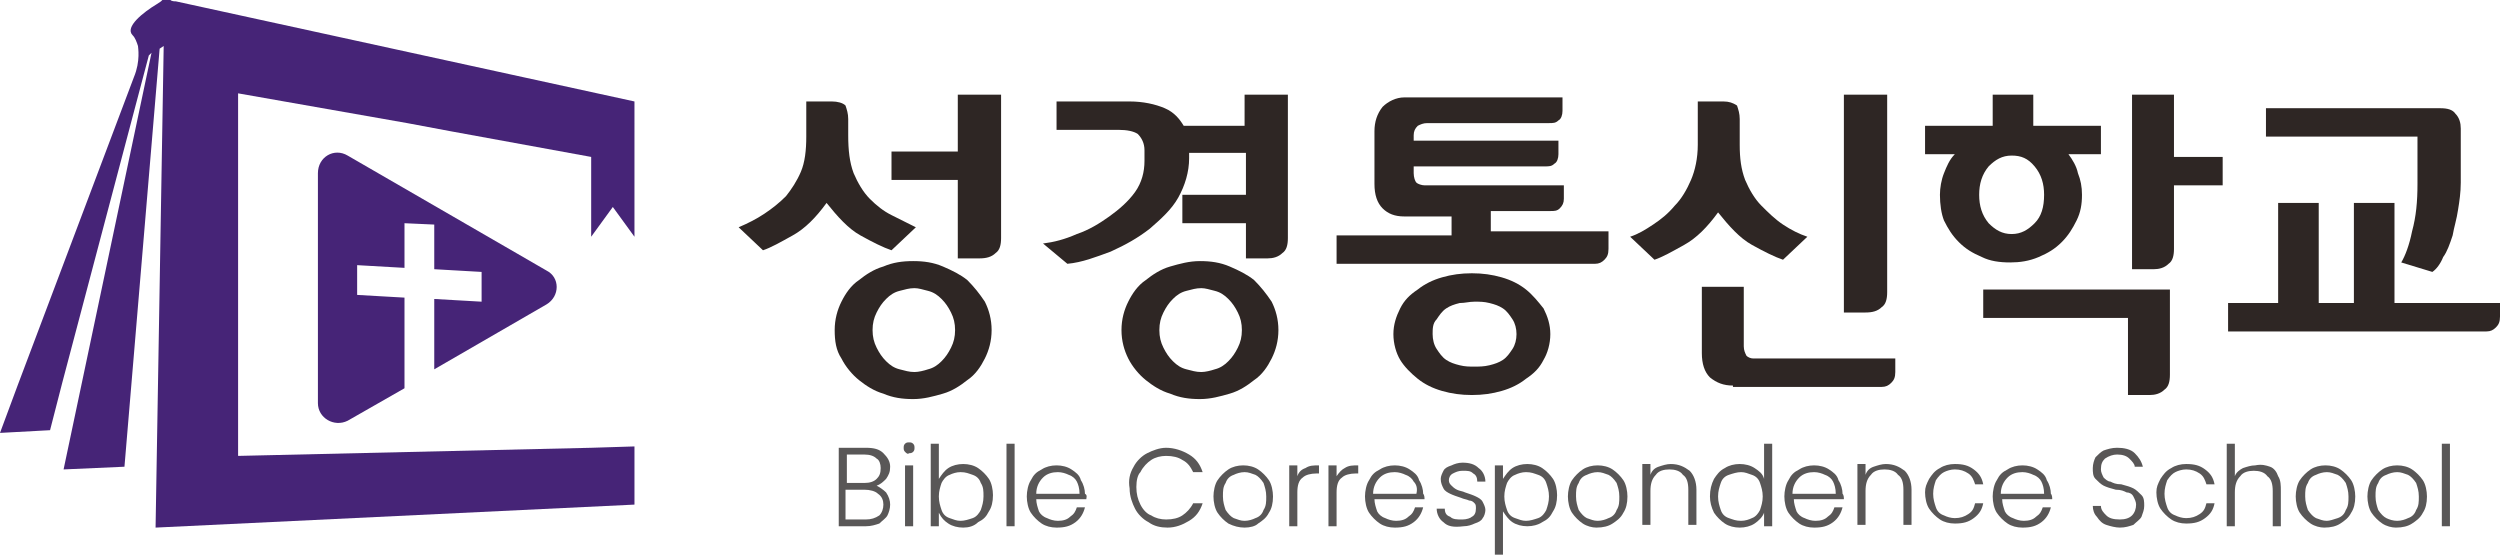
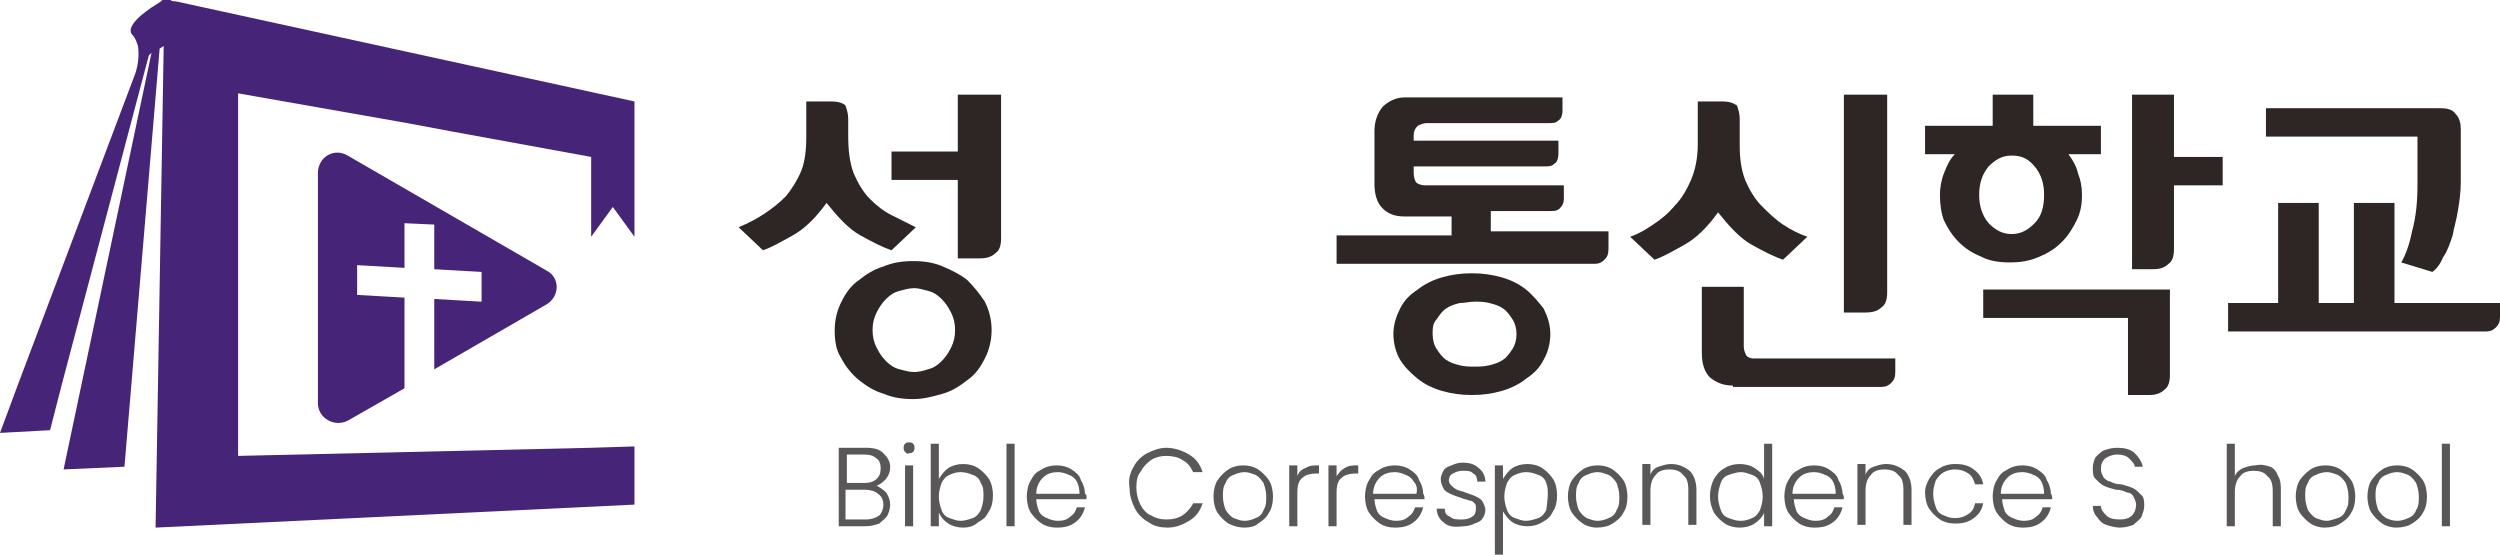
<svg xmlns="http://www.w3.org/2000/svg" version="1.1" id="레이어_1" x="0px" y="0px" viewBox="0 0 184.8 41" style="enable-background:new 0 0 184.8 41;" xml:space="preserve">
  <style type="text/css">
	.st0{fill:#2E2624;}
	.st1{fill:#595757;}
	.st2{fill:#462477;}
</style>
  <g>
    <g>
      <path class="st0" d="M62.7,8.8V10c0,1.1,0.1,2,0.4,2.8c0.3,0.7,0.7,1.4,1.2,1.9c0.5,0.5,1,0.9,1.6,1.2c0.6,0.3,1.2,0.6,1.8,0.9    l-1.8,1.7c-0.6-0.2-1.4-0.6-2.3-1.1c-0.9-0.5-1.7-1.4-2.5-2.4c-0.8,1.1-1.6,1.9-2.5,2.4c-0.9,0.5-1.6,0.9-2.2,1.1l-1.8-1.7    c0.7-0.3,1.3-0.6,1.9-1c0.6-0.4,1.1-0.8,1.6-1.3c0.4-0.5,0.8-1.1,1.1-1.8c0.3-0.7,0.4-1.6,0.4-2.6V7.5h1.9c0.4,0,0.8,0.1,1,0.3    C62.6,8.1,62.7,8.4,62.7,8.8z M61.7,24.4c0-0.8,0.2-1.5,0.5-2.1c0.3-0.6,0.7-1.2,1.3-1.6c0.5-0.4,1.1-0.8,1.8-1    c0.7-0.3,1.4-0.4,2.2-0.4c0.8,0,1.5,0.1,2.2,0.4c0.7,0.3,1.3,0.6,1.8,1c0.5,0.5,0.9,1,1.3,1.6c0.3,0.6,0.5,1.3,0.5,2.1    c0,0.8-0.2,1.5-0.5,2.1c-0.3,0.6-0.7,1.2-1.3,1.6c-0.5,0.4-1.1,0.8-1.8,1c-0.7,0.2-1.4,0.4-2.2,0.4c-0.8,0-1.5-0.1-2.2-0.4    c-0.7-0.2-1.3-0.6-1.8-1c-0.5-0.4-1-1-1.3-1.6C61.8,25.9,61.7,25.2,61.7,24.4z M64.5,24.4c0,0.5,0.1,0.9,0.3,1.3    c0.2,0.4,0.4,0.7,0.7,1c0.3,0.3,0.6,0.5,1,0.6c0.4,0.1,0.7,0.2,1.1,0.2c0.3,0,0.7-0.1,1-0.2c0.4-0.1,0.7-0.3,1-0.6    c0.3-0.3,0.5-0.6,0.7-1c0.2-0.4,0.3-0.8,0.3-1.3c0-0.5-0.1-0.9-0.3-1.3c-0.2-0.4-0.4-0.7-0.7-1c-0.3-0.3-0.6-0.5-1-0.6    c-0.4-0.1-0.7-0.2-1-0.2c-0.4,0-0.7,0.1-1.1,0.2c-0.4,0.1-0.7,0.3-1,0.6c-0.3,0.3-0.5,0.6-0.7,1C64.6,23.5,64.5,23.9,64.5,24.4z     M70.8,7H74v10.6c0,0.5-0.1,0.9-0.4,1.1c-0.3,0.3-0.7,0.4-1.2,0.4h-1.6v-5.8h-4.9v-2.1h4.9V7z" />
-       <path class="st0" d="M92.1,7h3.1v10.6c0,0.5-0.1,0.9-0.4,1.1c-0.3,0.3-0.7,0.4-1.1,0.4h-1.6v-2.6h-4.7v-2.1h4.7v-3.1h-4.2v0.4    c0,1-0.3,2-0.8,2.9c-0.5,0.9-1.3,1.6-2.1,2.3c-0.9,0.7-1.8,1.2-2.9,1.7c-1.1,0.4-2.1,0.8-3.2,0.9l-1.8-1.5    c0.8-0.1,1.6-0.3,2.5-0.7c0.9-0.3,1.7-0.8,2.4-1.3c0.7-0.5,1.4-1.1,1.9-1.8c0.5-0.7,0.7-1.5,0.7-2.3v-0.8c0-0.5-0.2-0.9-0.5-1.2    c-0.3-0.2-0.8-0.3-1.4-0.3h-4.6V7.5h5.4c1,0,1.9,0.2,2.6,0.5c0.7,0.3,1.1,0.8,1.4,1.3h4.5V7z M82.9,24.4c0-0.8,0.2-1.5,0.5-2.1    c0.3-0.6,0.7-1.2,1.3-1.6c0.5-0.4,1.1-0.8,1.8-1s1.4-0.4,2.2-0.4c0.8,0,1.5,0.1,2.2,0.4c0.7,0.3,1.3,0.6,1.8,1    c0.5,0.5,0.9,1,1.3,1.6c0.3,0.6,0.5,1.3,0.5,2.1c0,0.8-0.2,1.5-0.5,2.1c-0.3,0.6-0.7,1.2-1.3,1.6c-0.5,0.4-1.1,0.8-1.8,1    c-0.7,0.2-1.4,0.4-2.2,0.4c-0.8,0-1.5-0.1-2.2-0.4c-0.7-0.2-1.3-0.6-1.8-1c-0.5-0.4-1-1-1.3-1.6C83.1,25.9,82.9,25.2,82.9,24.4z     M85.7,24.4c0,0.5,0.1,0.9,0.3,1.3c0.2,0.4,0.4,0.7,0.7,1c0.3,0.3,0.6,0.5,1,0.6c0.4,0.1,0.7,0.2,1.1,0.2c0.3,0,0.7-0.1,1-0.2    c0.4-0.1,0.7-0.3,1-0.6c0.3-0.3,0.5-0.6,0.7-1c0.2-0.4,0.3-0.8,0.3-1.3c0-0.5-0.1-0.9-0.3-1.3c-0.2-0.4-0.4-0.7-0.7-1    c-0.3-0.3-0.6-0.5-1-0.6c-0.4-0.1-0.7-0.2-1-0.2c-0.4,0-0.7,0.1-1.1,0.2c-0.4,0.1-0.7,0.3-1,0.6c-0.3,0.3-0.5,0.6-0.7,1    C85.8,23.5,85.7,23.9,85.7,24.4z" />
      <path class="st0" d="M118.9,17.4v1c0,0.4-0.1,0.6-0.3,0.8c-0.2,0.2-0.4,0.3-0.7,0.3H98.8v-2.1h8.5V16h-3.5c-0.7,0-1.2-0.2-1.6-0.6    c-0.4-0.4-0.6-1-0.6-1.8V9.7c0-0.7,0.2-1.3,0.6-1.8c0.4-0.4,1-0.7,1.6-0.7h11.7v1c0,0.3-0.1,0.6-0.3,0.7c-0.2,0.2-0.4,0.2-0.7,0.2    h-9c-0.3,0-0.5,0.1-0.7,0.2c-0.2,0.2-0.3,0.4-0.3,0.7v0.4h10.7v1c0,0.3-0.1,0.6-0.3,0.7c-0.2,0.2-0.4,0.2-0.7,0.2h-9.7v0.5    c0,0.3,0.1,0.6,0.2,0.7c0.1,0.1,0.4,0.2,0.6,0.2h10.3v1c0,0.3-0.1,0.5-0.3,0.7c-0.2,0.2-0.4,0.2-0.7,0.2h-4.4v1.5H118.9z     M103,24.7c0-0.7,0.2-1.3,0.5-1.9c0.3-0.6,0.7-1,1.3-1.4c0.5-0.4,1.1-0.7,1.8-0.9c0.7-0.2,1.4-0.3,2.2-0.3c0.8,0,1.5,0.1,2.2,0.3    c0.7,0.2,1.3,0.5,1.8,0.9c0.5,0.4,0.9,0.9,1.3,1.4c0.3,0.6,0.5,1.2,0.5,1.9c0,0.7-0.2,1.4-0.5,1.9c-0.3,0.6-0.7,1-1.3,1.4    c-0.5,0.4-1.1,0.7-1.8,0.9c-0.7,0.2-1.4,0.3-2.2,0.3c-0.8,0-1.5-0.1-2.2-0.3c-0.7-0.2-1.3-0.5-1.8-0.9c-0.5-0.4-1-0.9-1.3-1.4    C103.2,26.1,103,25.4,103,24.7z M105.9,24.7c0,0.4,0.1,0.8,0.3,1.1c0.2,0.3,0.4,0.6,0.7,0.8c0.3,0.2,0.6,0.3,1,0.4    c0.4,0.1,0.7,0.1,1.1,0.1c0.3,0,0.7,0,1.1-0.1c0.4-0.1,0.7-0.2,1-0.4c0.3-0.2,0.5-0.5,0.7-0.8c0.2-0.3,0.3-0.7,0.3-1.1    c0-0.4-0.1-0.8-0.3-1.1c-0.2-0.3-0.4-0.6-0.7-0.8c-0.3-0.2-0.6-0.3-1-0.4c-0.4-0.1-0.7-0.1-1.1-0.1c-0.4,0-0.7,0.1-1.1,0.1    c-0.4,0.1-0.7,0.2-1,0.4c-0.3,0.2-0.5,0.5-0.7,0.8C105.9,23.9,105.9,24.3,105.9,24.7z" />
      <path class="st0" d="M128.6,8.8v1.9c0,1,0.1,1.8,0.4,2.6c0.3,0.7,0.7,1.4,1.2,1.9c0.5,0.5,1,1,1.6,1.4c0.6,0.4,1.2,0.7,1.8,0.9    l-1.8,1.7c-0.6-0.2-1.4-0.6-2.3-1.1c-0.9-0.5-1.7-1.4-2.5-2.4c-0.8,1.1-1.6,1.9-2.5,2.4c-0.9,0.5-1.6,0.9-2.2,1.1l-1.8-1.7    c0.6-0.2,1.1-0.5,1.7-0.9c0.6-0.4,1.1-0.8,1.6-1.4c0.5-0.5,0.9-1.2,1.2-1.9c0.3-0.7,0.5-1.6,0.5-2.6V7.5h1.9c0.4,0,0.7,0.1,1,0.3    C128.5,8.1,128.6,8.4,128.6,8.8z M128.1,28.5c-0.7,0-1.2-0.2-1.7-0.6c-0.4-0.4-0.6-1-0.6-1.8v-4.9h3.1v4.4c0,0.3,0.1,0.5,0.2,0.7    c0.1,0.1,0.3,0.2,0.5,0.2h10.5v1c0,0.4-0.1,0.6-0.3,0.8c-0.2,0.2-0.4,0.3-0.7,0.3H128.1z M136.4,7h3.1v14.6c0,0.5-0.1,0.9-0.4,1.1    c-0.3,0.3-0.7,0.4-1.2,0.4h-1.6V7z" />
      <path class="st0" d="M143.4,14.4c0-0.5,0.1-1.1,0.3-1.6c0.2-0.5,0.4-1,0.8-1.4h-2.2V9.3h5V7h3v2.3h5v2.1h-2.4    c0.3,0.4,0.6,0.9,0.7,1.4c0.2,0.5,0.3,1,0.3,1.6c0,0.7-0.1,1.3-0.4,1.9c-0.3,0.6-0.6,1.1-1.1,1.6c-0.5,0.5-1,0.8-1.7,1.1    c-0.7,0.3-1.4,0.4-2.1,0.4c-0.8,0-1.5-0.1-2.1-0.4c-0.7-0.3-1.2-0.6-1.7-1.1c-0.5-0.5-0.8-1-1.1-1.6    C143.5,15.8,143.4,15.1,143.4,14.4z M146.3,14.4c0,0.8,0.2,1.5,0.7,2.1c0.5,0.5,1,0.8,1.7,0.8c0.7,0,1.2-0.3,1.7-0.8    c0.5-0.5,0.7-1.2,0.7-2.1c0-0.8-0.2-1.5-0.7-2.1c-0.5-0.6-1-0.8-1.7-0.8c-0.7,0-1.2,0.3-1.7,0.8C146.5,12.9,146.3,13.6,146.3,14.4    z M160.4,21.4v6.3c0,0.5-0.1,0.9-0.4,1.1c-0.3,0.3-0.7,0.4-1.1,0.4h-1.6v-5.7h-10.7v-2.1H160.4z M160.7,11.6h3.6v2.1h-3.6v4.7    c0,0.5-0.1,0.9-0.4,1.1c-0.3,0.3-0.7,0.4-1.1,0.4h-1.6V7h3.1V11.6z" />
      <path class="st0" d="M184.8,22.4v1c0,0.4-0.1,0.6-0.3,0.8c-0.2,0.2-0.4,0.3-0.7,0.3h-19.1v-2.1h3.7v-7.4h3v7.4h2.6v-7.4h3v7.4    H184.8z M178.9,10.1h-11.4V8h12.9c0.5,0,0.9,0.1,1.1,0.4c0.3,0.3,0.4,0.7,0.4,1.1v4c0,0.7-0.1,1.4-0.2,2c-0.1,0.7-0.3,1.3-0.4,1.9    c-0.2,0.6-0.4,1.2-0.7,1.6c-0.2,0.5-0.5,0.9-0.8,1.1l-2.3-0.7c0.3-0.5,0.6-1.3,0.8-2.3c0.3-1.1,0.4-2.2,0.4-3.5V10.1z" />
    </g>
    <g>
      <path class="st1" d="M65.5,36.4c0.2,0.3,0.3,0.6,0.3,0.9c0,0.3-0.1,0.6-0.2,0.8c-0.1,0.2-0.4,0.4-0.6,0.6c-0.3,0.1-0.6,0.2-1,0.2    h-2v-5.8H64c0.6,0,1,0.1,1.3,0.4c0.3,0.3,0.5,0.6,0.5,1c0,0.4-0.1,0.6-0.3,0.9c-0.2,0.2-0.4,0.4-0.7,0.5    C65,36,65.3,36.2,65.5,36.4z M62.6,35.7h1.3c0.4,0,0.7-0.1,0.9-0.3c0.2-0.2,0.3-0.4,0.3-0.8c0-0.3-0.1-0.6-0.3-0.7    c-0.2-0.2-0.5-0.3-0.9-0.3h-1.3V35.7z M65,38.1c0.2-0.2,0.3-0.5,0.3-0.8s-0.1-0.6-0.4-0.8c-0.2-0.2-0.6-0.3-1-0.3h-1.4v2.2H64    C64.4,38.4,64.7,38.3,65,38.1z" />
      <path class="st1" d="M66.9,33.4c-0.1-0.1-0.1-0.2-0.1-0.3c0-0.1,0-0.2,0.1-0.3c0.1-0.1,0.2-0.1,0.3-0.1c0.1,0,0.2,0,0.3,0.1    c0.1,0.1,0.1,0.2,0.1,0.3c0,0.1,0,0.2-0.1,0.3c-0.1,0.1-0.2,0.1-0.3,0.1C67.1,33.6,67,33.5,66.9,33.4z M67.5,34.4v4.5h-0.6v-4.5    H67.5z" />
      <path class="st1" d="M70.1,34.6c0.3-0.2,0.7-0.3,1.1-0.3c0.4,0,0.8,0.1,1.1,0.3c0.3,0.2,0.6,0.5,0.8,0.8c0.2,0.3,0.3,0.8,0.3,1.2    c0,0.5-0.1,0.9-0.3,1.2c-0.2,0.4-0.4,0.6-0.8,0.8C72,38.9,71.6,39,71.2,39c-0.4,0-0.8-0.1-1.1-0.3c-0.3-0.2-0.5-0.4-0.7-0.8v1    h-0.6v-6.1h0.6v2.6C69.6,35.1,69.8,34.8,70.1,34.6z M72.5,35.7c-0.1-0.3-0.3-0.5-0.6-0.6c-0.3-0.1-0.5-0.2-0.9-0.2    c-0.3,0-0.6,0.1-0.8,0.2c-0.3,0.1-0.5,0.4-0.6,0.6c-0.1,0.3-0.2,0.6-0.2,1c0,0.4,0.1,0.7,0.2,1c0.1,0.3,0.3,0.5,0.6,0.6    c0.3,0.1,0.5,0.2,0.8,0.2c0.3,0,0.6-0.1,0.9-0.2c0.3-0.1,0.5-0.4,0.6-0.6c0.1-0.3,0.2-0.6,0.2-1C72.7,36.3,72.7,36,72.5,35.7z" />
      <path class="st1" d="M75,32.8v6.1h-0.6v-6.1H75z" />
      <path class="st1" d="M80.3,36.9h-3.7c0,0.3,0.1,0.6,0.2,0.9c0.1,0.2,0.3,0.4,0.6,0.5c0.2,0.1,0.5,0.2,0.8,0.2    c0.4,0,0.7-0.1,0.9-0.3c0.3-0.2,0.4-0.4,0.5-0.7h0.6c-0.1,0.4-0.3,0.8-0.7,1.1c-0.4,0.3-0.8,0.4-1.4,0.4c-0.4,0-0.8-0.1-1.1-0.3    c-0.3-0.2-0.6-0.5-0.8-0.8c-0.2-0.3-0.3-0.8-0.3-1.2s0.1-0.9,0.3-1.2c0.2-0.4,0.4-0.6,0.8-0.8c0.3-0.2,0.7-0.3,1.1-0.3    c0.4,0,0.8,0.1,1.1,0.3c0.3,0.2,0.6,0.4,0.7,0.8c0.2,0.3,0.3,0.7,0.3,1C80.4,36.6,80.3,36.8,80.3,36.9z M79.6,35.6    c-0.1-0.2-0.3-0.4-0.6-0.5c-0.2-0.1-0.5-0.2-0.8-0.2c-0.4,0-0.8,0.1-1.1,0.4c-0.3,0.3-0.5,0.7-0.5,1.2h3.2    C79.8,36.1,79.7,35.8,79.6,35.6z" />
      <path class="st1" d="M83.8,34.5c0.2-0.4,0.6-0.8,1-1c0.4-0.2,0.9-0.4,1.4-0.4c0.6,0,1.2,0.2,1.7,0.5c0.5,0.3,0.8,0.7,1,1.3h-0.7    c-0.2-0.4-0.4-0.7-0.8-0.9c-0.3-0.2-0.7-0.3-1.2-0.3c-0.4,0-0.8,0.1-1.1,0.3c-0.3,0.2-0.6,0.5-0.8,0.9C84.1,35.1,84,35.5,84,36    c0,0.5,0.1,0.9,0.3,1.3c0.2,0.4,0.5,0.7,0.8,0.8c0.3,0.2,0.7,0.3,1.1,0.3c0.5,0,0.9-0.1,1.2-0.3c0.3-0.2,0.6-0.5,0.8-0.9h0.7    c-0.2,0.6-0.5,1-1,1.3c-0.5,0.3-1,0.5-1.6,0.5c-0.5,0-1-0.1-1.4-0.4c-0.4-0.2-0.8-0.6-1-1c-0.2-0.4-0.4-0.9-0.4-1.5    C83.4,35.5,83.5,35,83.8,34.5z" />
      <path class="st1" d="M90.8,38.7c-0.3-0.2-0.6-0.5-0.8-0.8c-0.2-0.3-0.3-0.8-0.3-1.2s0.1-0.9,0.3-1.2c0.2-0.3,0.5-0.6,0.8-0.8    c0.3-0.2,0.7-0.3,1.1-0.3c0.4,0,0.8,0.1,1.1,0.3c0.3,0.2,0.6,0.5,0.8,0.8c0.2,0.3,0.3,0.8,0.3,1.2c0,0.5-0.1,0.9-0.3,1.2    c-0.2,0.4-0.5,0.6-0.8,0.8C92.8,38.9,92.4,39,92,39C91.6,39,91.2,38.9,90.8,38.7z M92.8,38.3c0.3-0.1,0.5-0.3,0.6-0.6    c0.2-0.3,0.2-0.6,0.2-1c0-0.4-0.1-0.7-0.2-1c-0.2-0.3-0.4-0.5-0.6-0.6c-0.3-0.1-0.5-0.2-0.8-0.2c-0.3,0-0.6,0.1-0.8,0.2    c-0.3,0.1-0.5,0.3-0.6,0.6c-0.2,0.3-0.2,0.6-0.2,1c0,0.4,0.1,0.7,0.2,1c0.2,0.3,0.4,0.5,0.6,0.6c0.3,0.1,0.5,0.2,0.8,0.2    C92.3,38.5,92.6,38.4,92.8,38.3z" />
      <path class="st1" d="M96.5,34.6c0.3-0.2,0.6-0.2,1-0.2v0.6h-0.2c-0.4,0-0.8,0.1-1,0.3c-0.3,0.2-0.4,0.6-0.4,1.1v2.5h-0.6v-4.5h0.6    v0.8C96,34.9,96.2,34.7,96.5,34.6z" />
      <path class="st1" d="M99.4,34.6c0.3-0.2,0.6-0.2,1-0.2v0.6h-0.2c-0.4,0-0.8,0.1-1,0.3c-0.3,0.2-0.4,0.6-0.4,1.1v2.5h-0.6v-4.5h0.6    v0.8C99,34.9,99.2,34.7,99.4,34.6z" />
      <path class="st1" d="M105.3,36.9h-3.7c0,0.3,0.1,0.6,0.2,0.9c0.1,0.2,0.3,0.4,0.6,0.5c0.2,0.1,0.5,0.2,0.8,0.2    c0.4,0,0.7-0.1,0.9-0.3c0.3-0.2,0.4-0.4,0.5-0.7h0.6c-0.1,0.4-0.3,0.8-0.7,1.1c-0.4,0.3-0.8,0.4-1.4,0.4c-0.4,0-0.8-0.1-1.1-0.3    c-0.3-0.2-0.6-0.5-0.8-0.8c-0.2-0.3-0.3-0.8-0.3-1.2s0.1-0.9,0.3-1.2c0.2-0.4,0.4-0.6,0.8-0.8c0.3-0.2,0.7-0.3,1.1-0.3    c0.4,0,0.8,0.1,1.1,0.3c0.3,0.2,0.6,0.4,0.7,0.8c0.2,0.3,0.3,0.7,0.3,1C105.3,36.6,105.3,36.8,105.3,36.9z M104.5,35.6    c-0.1-0.2-0.3-0.4-0.6-0.5c-0.2-0.1-0.5-0.2-0.8-0.2c-0.4,0-0.8,0.1-1.1,0.4c-0.3,0.3-0.5,0.7-0.5,1.2h3.2    C104.8,36.1,104.7,35.8,104.5,35.6z" />
      <path class="st1" d="M106.7,38.6c-0.3-0.2-0.5-0.6-0.5-1h0.6c0,0.3,0.1,0.5,0.4,0.6c0.2,0.2,0.5,0.2,0.9,0.2    c0.3,0,0.6-0.1,0.7-0.2c0.2-0.1,0.3-0.3,0.3-0.6c0-0.2,0-0.3-0.1-0.4c-0.1-0.1-0.2-0.2-0.4-0.2c-0.2-0.1-0.4-0.1-0.6-0.2    c-0.3-0.1-0.6-0.2-0.8-0.3c-0.2-0.1-0.4-0.2-0.5-0.4c-0.1-0.2-0.2-0.4-0.2-0.7c0-0.2,0.1-0.4,0.2-0.6c0.1-0.2,0.3-0.3,0.6-0.4    c0.2-0.1,0.5-0.2,0.8-0.2c0.5,0,0.9,0.1,1.2,0.4c0.3,0.2,0.5,0.6,0.5,1h-0.6c0-0.3-0.1-0.5-0.3-0.6c-0.2-0.2-0.4-0.2-0.8-0.2    c-0.3,0-0.5,0.1-0.7,0.2c-0.2,0.1-0.3,0.3-0.3,0.5c0,0.2,0.1,0.3,0.2,0.4c0.1,0.1,0.2,0.2,0.4,0.3c0.2,0.1,0.4,0.1,0.6,0.2    c0.3,0.1,0.6,0.2,0.8,0.3c0.2,0.1,0.4,0.2,0.5,0.4c0.1,0.2,0.2,0.4,0.2,0.6c0,0.2-0.1,0.5-0.2,0.6c-0.1,0.2-0.3,0.3-0.6,0.4    c-0.2,0.1-0.5,0.2-0.8,0.2C107.4,39,107,38.9,106.7,38.6z" />
-       <path class="st1" d="M111.8,34.6c0.3-0.2,0.7-0.3,1.1-0.3c0.4,0,0.8,0.1,1.1,0.3c0.3,0.2,0.6,0.5,0.8,0.8c0.2,0.3,0.3,0.8,0.3,1.2    c0,0.5-0.1,0.9-0.3,1.2c-0.2,0.4-0.4,0.6-0.8,0.8c-0.3,0.2-0.7,0.3-1.1,0.3c-0.4,0-0.8-0.1-1.1-0.3c-0.3-0.2-0.5-0.5-0.7-0.8V41    h-0.6v-6.6h0.6v1C111.3,35.1,111.5,34.8,111.8,34.6z M114.3,35.7c-0.1-0.3-0.3-0.5-0.6-0.6c-0.3-0.1-0.5-0.2-0.9-0.2    c-0.3,0-0.6,0.1-0.8,0.2c-0.3,0.1-0.5,0.4-0.6,0.6c-0.1,0.3-0.2,0.6-0.2,1c0,0.4,0.1,0.7,0.2,1c0.1,0.3,0.3,0.5,0.6,0.6    c0.3,0.1,0.5,0.2,0.8,0.2c0.3,0,0.6-0.1,0.9-0.2c0.3-0.1,0.5-0.4,0.6-0.6c0.1-0.3,0.2-0.6,0.2-1C114.5,36.3,114.4,36,114.3,35.7z" />
+       <path class="st1" d="M111.8,34.6c0.3-0.2,0.7-0.3,1.1-0.3c0.4,0,0.8,0.1,1.1,0.3c0.3,0.2,0.6,0.5,0.8,0.8c0.2,0.3,0.3,0.8,0.3,1.2    c0,0.5-0.1,0.9-0.3,1.2c-0.2,0.4-0.4,0.6-0.8,0.8c-0.3,0.2-0.7,0.3-1.1,0.3c-0.4,0-0.8-0.1-1.1-0.3c-0.3-0.2-0.5-0.5-0.7-0.8V41    h-0.6v-6.6h0.6v1C111.3,35.1,111.5,34.8,111.8,34.6z M114.3,35.7c-0.1-0.3-0.3-0.5-0.6-0.6c-0.3-0.1-0.5-0.2-0.9-0.2    c-0.3,0-0.6,0.1-0.8,0.2c-0.3,0.1-0.5,0.4-0.6,0.6c-0.1,0.3-0.2,0.6-0.2,1c0,0.4,0.1,0.7,0.2,1c0.1,0.3,0.3,0.5,0.6,0.6    c0.3,0.1,0.5,0.2,0.8,0.2c0.3,0,0.6-0.1,0.9-0.2c0.3-0.1,0.5-0.4,0.6-0.6C114.5,36.3,114.4,36,114.3,35.7z" />
      <path class="st1" d="M117,38.7c-0.3-0.2-0.6-0.5-0.8-0.8c-0.2-0.3-0.3-0.8-0.3-1.2s0.1-0.9,0.3-1.2c0.2-0.3,0.5-0.6,0.8-0.8    c0.3-0.2,0.7-0.3,1.1-0.3c0.4,0,0.8,0.1,1.1,0.3c0.3,0.2,0.6,0.5,0.8,0.8c0.2,0.3,0.3,0.8,0.3,1.2c0,0.5-0.1,0.9-0.3,1.2    c-0.2,0.4-0.5,0.6-0.8,0.8c-0.3,0.2-0.7,0.3-1.2,0.3C117.7,39,117.3,38.9,117,38.7z M118.9,38.3c0.3-0.1,0.5-0.3,0.6-0.6    c0.2-0.3,0.2-0.6,0.2-1c0-0.4-0.1-0.7-0.2-1c-0.2-0.3-0.4-0.5-0.6-0.6c-0.3-0.1-0.5-0.2-0.8-0.2s-0.6,0.1-0.8,0.2    c-0.3,0.1-0.5,0.3-0.6,0.6c-0.2,0.3-0.2,0.6-0.2,1c0,0.4,0.1,0.7,0.2,1c0.2,0.3,0.4,0.5,0.6,0.6c0.3,0.1,0.5,0.2,0.8,0.2    C118.4,38.5,118.7,38.4,118.9,38.3z" />
      <path class="st1" d="M124.9,34.8c0.3,0.3,0.5,0.8,0.5,1.4v2.6h-0.6v-2.6c0-0.5-0.1-0.9-0.4-1.1c-0.2-0.3-0.6-0.4-1-0.4    c-0.4,0-0.8,0.1-1,0.4c-0.3,0.3-0.4,0.7-0.4,1.2v2.5h-0.6v-4.5h0.6v0.8c0.1-0.3,0.3-0.5,0.6-0.6c0.3-0.1,0.6-0.2,0.9-0.2    C124.1,34.3,124.5,34.5,124.9,34.8z" />
      <path class="st1" d="M126.7,35.4c0.2-0.3,0.4-0.6,0.8-0.8c0.3-0.2,0.7-0.3,1.1-0.3c0.4,0,0.8,0.1,1.1,0.3c0.3,0.2,0.6,0.4,0.7,0.8    v-2.6h0.6v6.1h-0.6v-1c-0.1,0.3-0.4,0.6-0.7,0.8c-0.3,0.2-0.7,0.3-1.1,0.3c-0.4,0-0.8-0.1-1.1-0.3c-0.3-0.2-0.6-0.5-0.8-0.8    c-0.2-0.4-0.3-0.8-0.3-1.2C126.4,36.2,126.5,35.8,126.7,35.4z M130.1,35.7c-0.1-0.3-0.3-0.5-0.6-0.6c-0.3-0.1-0.5-0.2-0.8-0.2    c-0.3,0-0.6,0.1-0.9,0.2c-0.3,0.1-0.5,0.3-0.6,0.6c-0.1,0.3-0.2,0.6-0.2,1c0,0.4,0.1,0.7,0.2,1c0.1,0.3,0.3,0.5,0.6,0.6    c0.3,0.1,0.5,0.2,0.9,0.2c0.3,0,0.6-0.1,0.8-0.2c0.3-0.1,0.5-0.4,0.6-0.6c0.1-0.3,0.2-0.6,0.2-1C130.3,36.3,130.2,36,130.1,35.7z" />
      <path class="st1" d="M136.3,36.9h-3.7c0,0.3,0.1,0.6,0.2,0.9c0.1,0.2,0.3,0.4,0.6,0.5c0.2,0.1,0.5,0.2,0.8,0.2    c0.4,0,0.7-0.1,0.9-0.3c0.3-0.2,0.4-0.4,0.5-0.7h0.6c-0.1,0.4-0.3,0.8-0.7,1.1c-0.4,0.3-0.8,0.4-1.4,0.4c-0.4,0-0.8-0.1-1.1-0.3    c-0.3-0.2-0.6-0.5-0.8-0.8c-0.2-0.3-0.3-0.8-0.3-1.2s0.1-0.9,0.3-1.2c0.2-0.4,0.4-0.6,0.8-0.8c0.3-0.2,0.7-0.3,1.1-0.3    c0.4,0,0.8,0.1,1.1,0.3c0.3,0.2,0.6,0.4,0.7,0.8c0.2,0.3,0.3,0.7,0.3,1C136.3,36.6,136.3,36.8,136.3,36.9z M135.5,35.6    c-0.1-0.2-0.3-0.4-0.6-0.5c-0.2-0.1-0.5-0.2-0.8-0.2c-0.4,0-0.8,0.1-1.1,0.4c-0.3,0.3-0.5,0.7-0.5,1.2h3.2    C135.7,36.1,135.6,35.8,135.5,35.6z" />
      <path class="st1" d="M140.8,34.8c0.3,0.3,0.5,0.8,0.5,1.4v2.6h-0.6v-2.6c0-0.5-0.1-0.9-0.4-1.1c-0.2-0.3-0.6-0.4-1-0.4    c-0.4,0-0.8,0.1-1,0.4c-0.3,0.3-0.4,0.7-0.4,1.2v2.5h-0.6v-4.5h0.6v0.8c0.1-0.3,0.3-0.5,0.6-0.6c0.3-0.1,0.6-0.2,0.9-0.2    C140,34.3,140.4,34.5,140.8,34.8z" />
      <path class="st1" d="M142.6,35.4c0.2-0.3,0.4-0.6,0.8-0.8c0.3-0.2,0.7-0.3,1.1-0.3c0.6,0,1,0.1,1.4,0.4c0.4,0.3,0.6,0.6,0.7,1.1    h-0.6c-0.1-0.3-0.2-0.6-0.5-0.8c-0.3-0.2-0.6-0.3-1-0.3c-0.3,0-0.6,0.1-0.8,0.2c-0.2,0.1-0.4,0.3-0.6,0.6c-0.1,0.3-0.2,0.6-0.2,1    c0,0.4,0.1,0.7,0.2,1c0.1,0.3,0.3,0.5,0.6,0.6c0.2,0.1,0.5,0.2,0.8,0.2c0.4,0,0.7-0.1,1-0.3c0.3-0.2,0.4-0.4,0.5-0.8h0.6    c-0.1,0.5-0.3,0.8-0.7,1.1c-0.4,0.3-0.8,0.4-1.4,0.4c-0.4,0-0.8-0.1-1.1-0.3c-0.3-0.2-0.6-0.5-0.8-0.8c-0.2-0.3-0.3-0.8-0.3-1.2    S142.4,35.8,142.6,35.4z" />
      <path class="st1" d="M151.7,36.9h-3.7c0,0.3,0.1,0.6,0.2,0.9c0.1,0.2,0.3,0.4,0.6,0.5c0.2,0.1,0.5,0.2,0.8,0.2    c0.4,0,0.7-0.1,0.9-0.3c0.3-0.2,0.4-0.4,0.5-0.7h0.6c-0.1,0.4-0.3,0.8-0.7,1.1c-0.4,0.3-0.8,0.4-1.4,0.4c-0.4,0-0.8-0.1-1.1-0.3    c-0.3-0.2-0.6-0.5-0.8-0.8c-0.2-0.3-0.3-0.8-0.3-1.2s0.1-0.9,0.3-1.2c0.2-0.4,0.4-0.6,0.8-0.8c0.3-0.2,0.7-0.3,1.1-0.3    c0.4,0,0.8,0.1,1.1,0.3c0.3,0.2,0.6,0.4,0.7,0.8c0.2,0.3,0.3,0.7,0.3,1C151.7,36.6,151.7,36.8,151.7,36.9z M150.9,35.6    c-0.1-0.2-0.3-0.4-0.6-0.5c-0.2-0.1-0.5-0.2-0.8-0.2c-0.4,0-0.8,0.1-1.1,0.4c-0.3,0.3-0.5,0.7-0.5,1.2h3.2    C151.1,36.1,151,35.8,150.9,35.6z" />
      <path class="st1" d="M155.7,38.8c-0.3-0.1-0.5-0.3-0.7-0.6c-0.2-0.2-0.3-0.5-0.3-0.8h0.6c0,0.3,0.2,0.5,0.4,0.7    c0.2,0.2,0.5,0.3,1,0.3c0.4,0,0.7-0.1,0.9-0.3c0.2-0.2,0.3-0.5,0.3-0.8c0-0.2-0.1-0.4-0.2-0.6c-0.1-0.2-0.3-0.3-0.5-0.3    c-0.2-0.1-0.4-0.2-0.8-0.2c-0.4-0.1-0.7-0.2-0.9-0.3c-0.2-0.1-0.4-0.3-0.6-0.5c-0.2-0.2-0.2-0.5-0.2-0.8c0-0.3,0.1-0.6,0.2-0.8    c0.2-0.2,0.4-0.4,0.6-0.5c0.3-0.1,0.6-0.2,1-0.2c0.5,0,1,0.1,1.3,0.4c0.3,0.3,0.5,0.6,0.6,1h-0.6c0-0.2-0.2-0.4-0.4-0.6    c-0.2-0.2-0.5-0.3-0.9-0.3c-0.3,0-0.6,0.1-0.9,0.3c-0.2,0.2-0.3,0.4-0.3,0.8c0,0.2,0.1,0.4,0.2,0.6c0.1,0.1,0.3,0.3,0.5,0.3    c0.2,0.1,0.4,0.2,0.8,0.2c0.4,0.1,0.7,0.2,0.9,0.3c0.2,0.1,0.4,0.3,0.6,0.5c0.2,0.2,0.2,0.5,0.2,0.8c0,0.3-0.1,0.5-0.2,0.8    c-0.1,0.2-0.4,0.4-0.6,0.6c-0.3,0.1-0.6,0.2-1,0.2C156.4,39,156,38.9,155.7,38.8z" />
-       <path class="st1" d="M159.7,35.4c0.2-0.3,0.4-0.6,0.8-0.8c0.3-0.2,0.7-0.3,1.1-0.3c0.6,0,1,0.1,1.4,0.4c0.4,0.3,0.6,0.6,0.7,1.1    h-0.6c-0.1-0.3-0.2-0.6-0.5-0.8c-0.3-0.2-0.6-0.3-1-0.3c-0.3,0-0.6,0.1-0.8,0.2c-0.2,0.1-0.4,0.3-0.6,0.6c-0.1,0.3-0.2,0.6-0.2,1    c0,0.4,0.1,0.7,0.2,1c0.1,0.3,0.3,0.5,0.6,0.6c0.2,0.1,0.5,0.2,0.8,0.2c0.4,0,0.7-0.1,1-0.3c0.3-0.2,0.4-0.4,0.5-0.8h0.6    c-0.1,0.5-0.3,0.8-0.7,1.1c-0.4,0.3-0.8,0.4-1.4,0.4c-0.4,0-0.8-0.1-1.1-0.3c-0.3-0.2-0.6-0.5-0.8-0.8c-0.2-0.3-0.3-0.8-0.3-1.2    S159.5,35.8,159.7,35.4z" />
      <path class="st1" d="M167.8,34.5c0.3,0.1,0.5,0.4,0.6,0.7c0.2,0.3,0.2,0.7,0.2,1.1v2.6h-0.6v-2.6c0-0.5-0.1-0.9-0.4-1.1    c-0.2-0.3-0.6-0.4-1-0.4c-0.4,0-0.8,0.1-1,0.4c-0.3,0.3-0.4,0.7-0.4,1.2v2.5h-0.6v-6.1h0.6v2.4c0.1-0.3,0.4-0.5,0.6-0.6    c0.3-0.1,0.6-0.2,0.9-0.2C167.2,34.3,167.5,34.4,167.8,34.5z" />
      <path class="st1" d="M170.8,38.7c-0.3-0.2-0.6-0.5-0.8-0.8c-0.2-0.3-0.3-0.8-0.3-1.2s0.1-0.9,0.3-1.2c0.2-0.3,0.5-0.6,0.8-0.8    c0.3-0.2,0.7-0.3,1.1-0.3c0.4,0,0.8,0.1,1.1,0.3c0.3,0.2,0.6,0.5,0.8,0.8c0.2,0.3,0.3,0.8,0.3,1.2c0,0.5-0.1,0.9-0.3,1.2    c-0.2,0.4-0.5,0.6-0.8,0.8c-0.3,0.2-0.7,0.3-1.2,0.3C171.5,39,171.1,38.9,170.8,38.7z M172.8,38.3c0.3-0.1,0.5-0.3,0.6-0.6    c0.2-0.3,0.2-0.6,0.2-1c0-0.4-0.1-0.7-0.2-1c-0.2-0.3-0.4-0.5-0.6-0.6c-0.3-0.1-0.5-0.2-0.8-0.2c-0.3,0-0.6,0.1-0.8,0.2    c-0.3,0.1-0.5,0.3-0.6,0.6c-0.2,0.3-0.2,0.6-0.2,1c0,0.4,0.1,0.7,0.2,1c0.2,0.3,0.4,0.5,0.6,0.6c0.3,0.1,0.5,0.2,0.8,0.2    C172.2,38.5,172.5,38.4,172.8,38.3z" />
      <path class="st1" d="M176.1,38.7c-0.3-0.2-0.6-0.5-0.8-0.8c-0.2-0.3-0.3-0.8-0.3-1.2s0.1-0.9,0.3-1.2c0.2-0.3,0.5-0.6,0.8-0.8    c0.3-0.2,0.7-0.3,1.1-0.3c0.4,0,0.8,0.1,1.1,0.3c0.3,0.2,0.6,0.5,0.8,0.8c0.2,0.3,0.3,0.8,0.3,1.2c0,0.5-0.1,0.9-0.3,1.2    c-0.2,0.4-0.5,0.6-0.8,0.8c-0.3,0.2-0.7,0.3-1.2,0.3C176.8,39,176.4,38.9,176.1,38.7z M178,38.3c0.3-0.1,0.5-0.3,0.6-0.6    c0.2-0.3,0.2-0.6,0.2-1c0-0.4-0.1-0.7-0.2-1c-0.2-0.3-0.4-0.5-0.6-0.6c-0.3-0.1-0.5-0.2-0.8-0.2c-0.3,0-0.6,0.1-0.8,0.2    c-0.3,0.1-0.5,0.3-0.6,0.6c-0.2,0.3-0.2,0.6-0.2,1c0,0.4,0.1,0.7,0.2,1c0.2,0.3,0.4,0.5,0.6,0.6c0.2,0.1,0.5,0.2,0.8,0.2    C177.5,38.5,177.8,38.4,178,38.3z" />
      <path class="st1" d="M181.1,32.8v6.1h-0.6v-6.1H181.1z" />
    </g>
    <g>
      <path class="st2" d="M32.1,22.1v5.2l8.3-4.8c1-0.6,1-2,0-2.5l-14.7-8.5c-1-0.6-2.2,0.1-2.2,1.3v17c0,1.1,1.2,1.8,2.2,1.3l4.2-2.4    v-6.7l-3.5-0.2v-2.2l3.5,0.2v-3.3l2.2,0.1v3.3l3.5,0.2v2.2L32.1,22.1z" />
      <path class="st2" d="M13,0.1c-0.1,0-0.3,0-0.4-0.1c0,0,0,0,0,0c-0.1,0-0.2,0-0.3,0c0,0,0,0,0,0l0,0c0,0,0,0,0,0l0,0c0,0,0,0,0,0    c-0.1,0-0.1,0-0.2,0c0,0,0,0,0,0c-0.1,0-0.1,0-0.1,0l0,0c0,0,0,0,0,0l-0.1,0.1v0l-0.3,0.2C10.6,0.9,9.2,2,9.8,2.6    c0.2,0.2,0.3,0.5,0.4,0.8c0,0.1,0.2,1.1-0.3,2.3L1.3,28.5L0,32l3.7-0.2l0.9-3.5l6.4-24.2l0.2-0.2L4.7,34.7l4.5-0.2l2.6-30.9    l0.3-0.2L11.5,39l35.4-1.7V33l-3.2,0.1l-26.1,0.6V6.9l12.5,2.2l3.2,0.6l10.4,1.9v5.9l1.6-2.2l1.6,2.2v-5.3V7.5L13,0.1z" />
    </g>
  </g>
</svg>